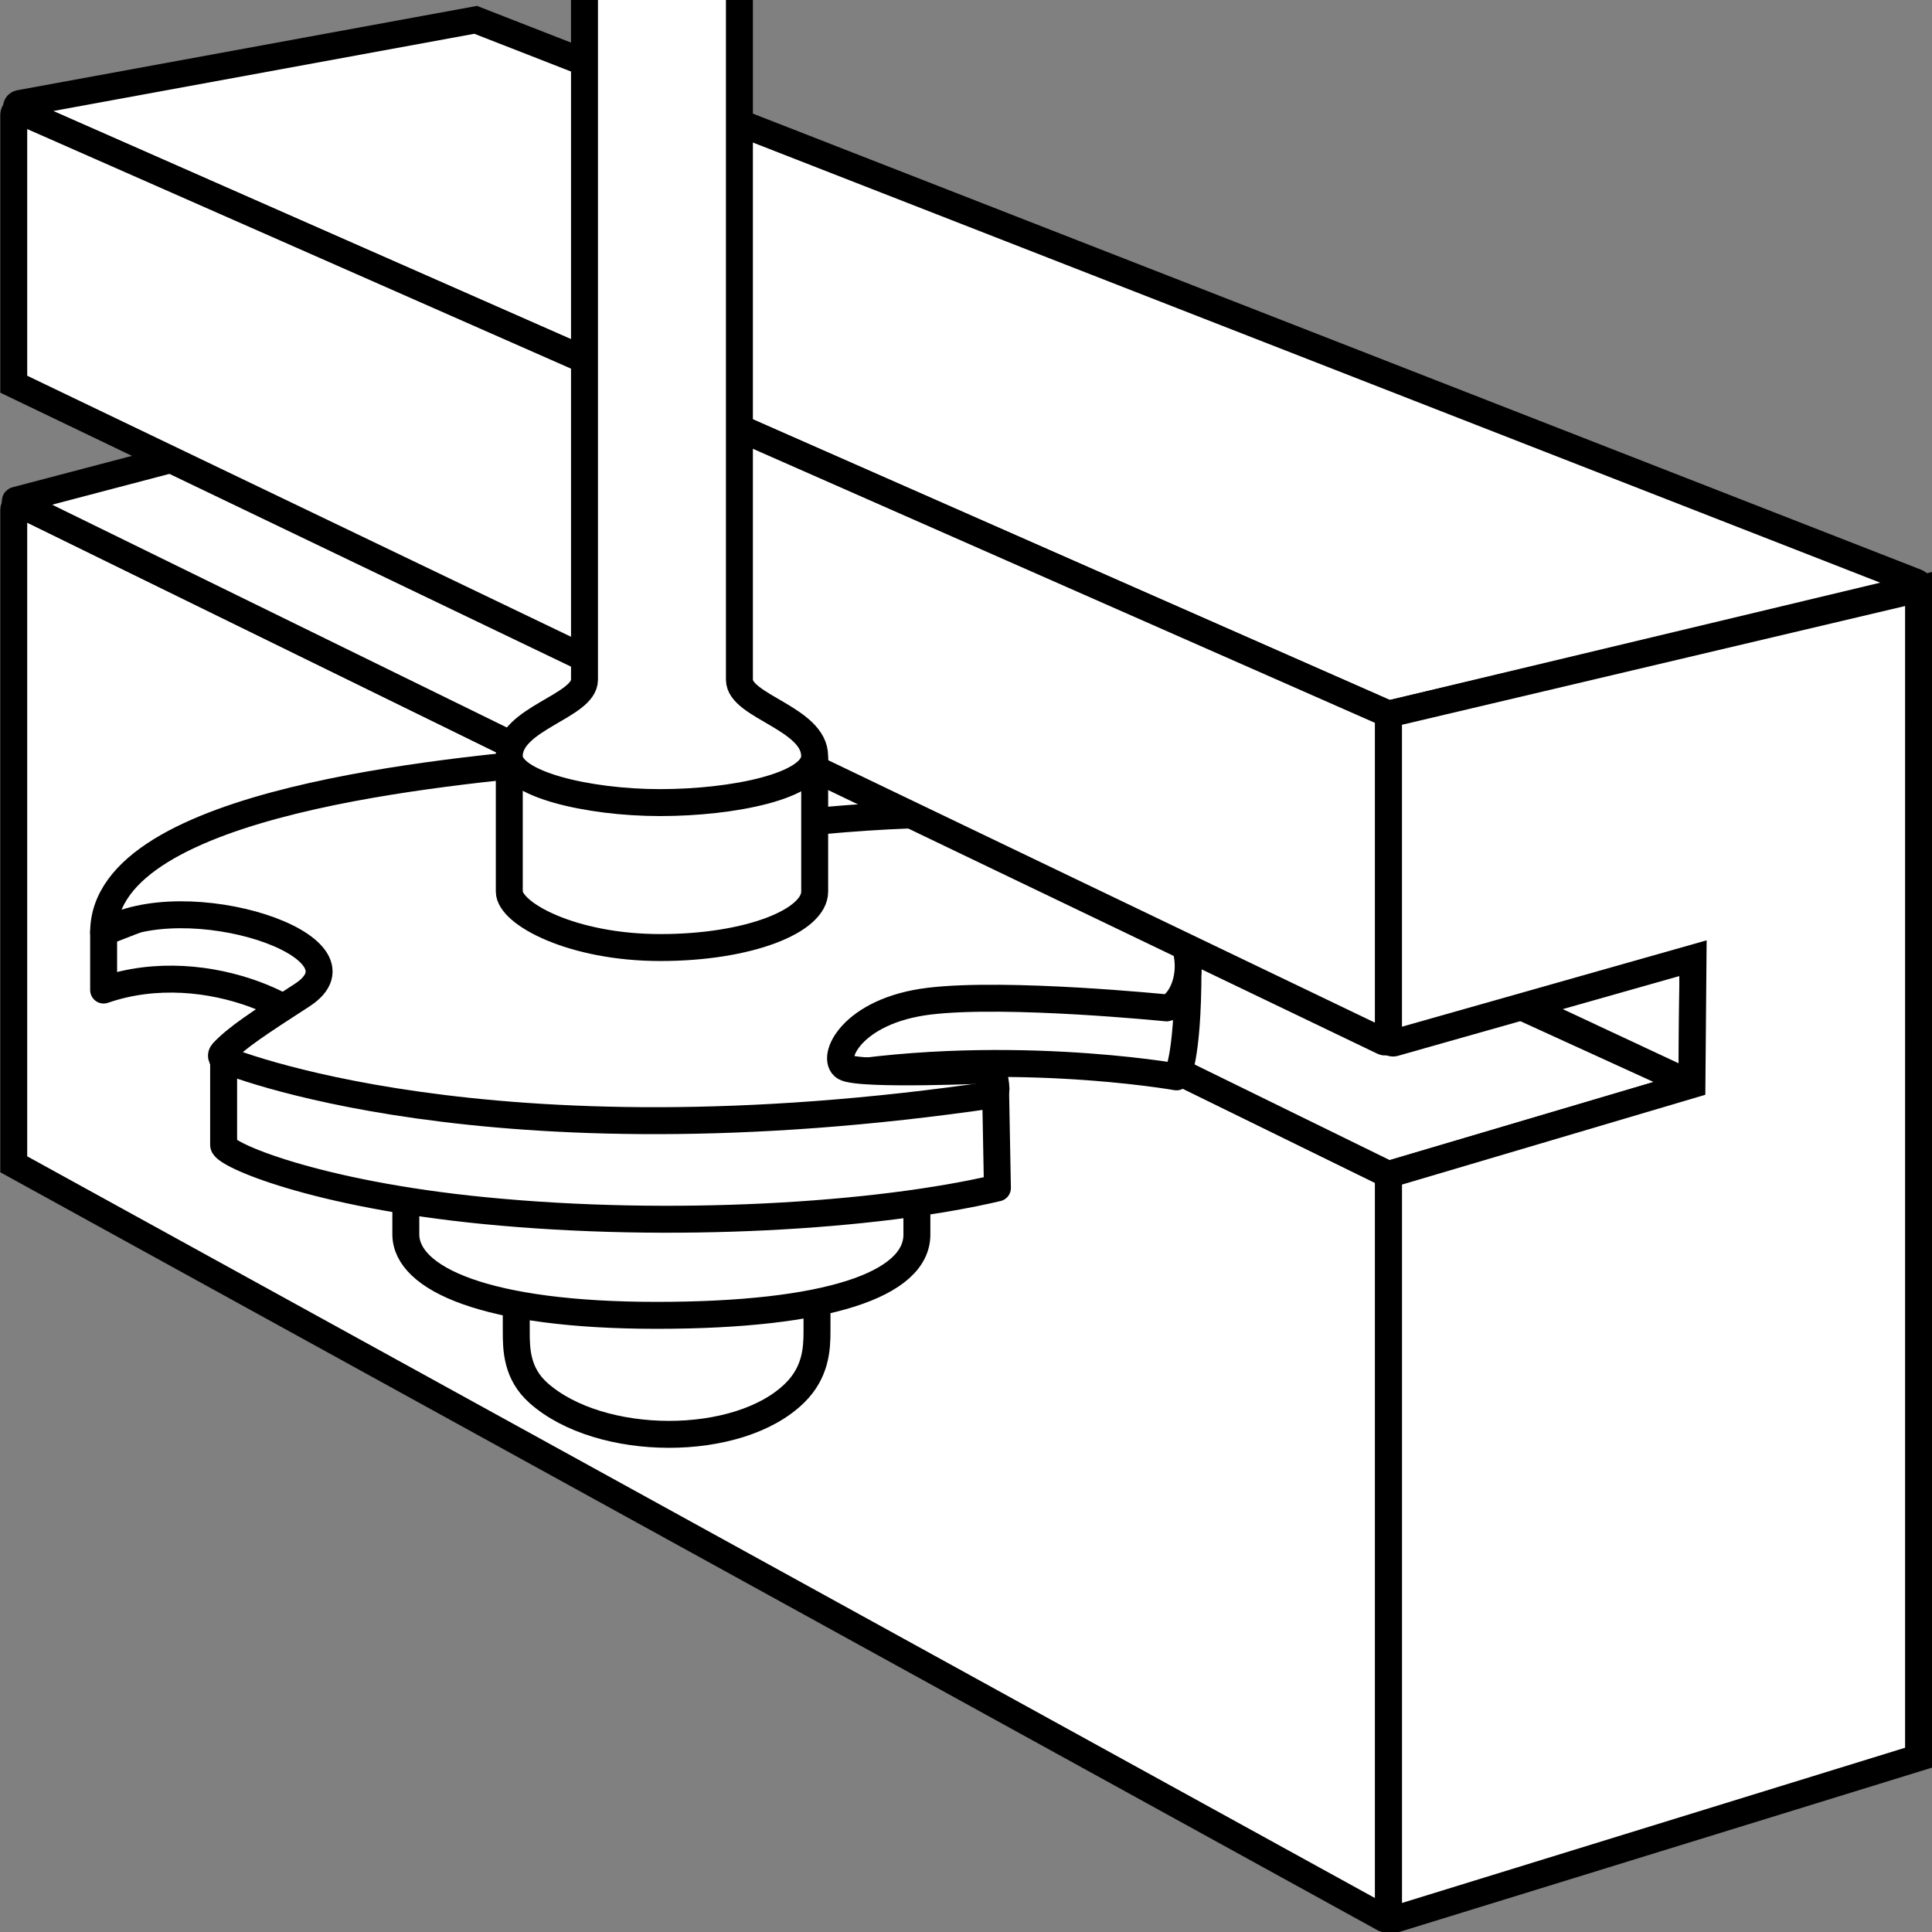
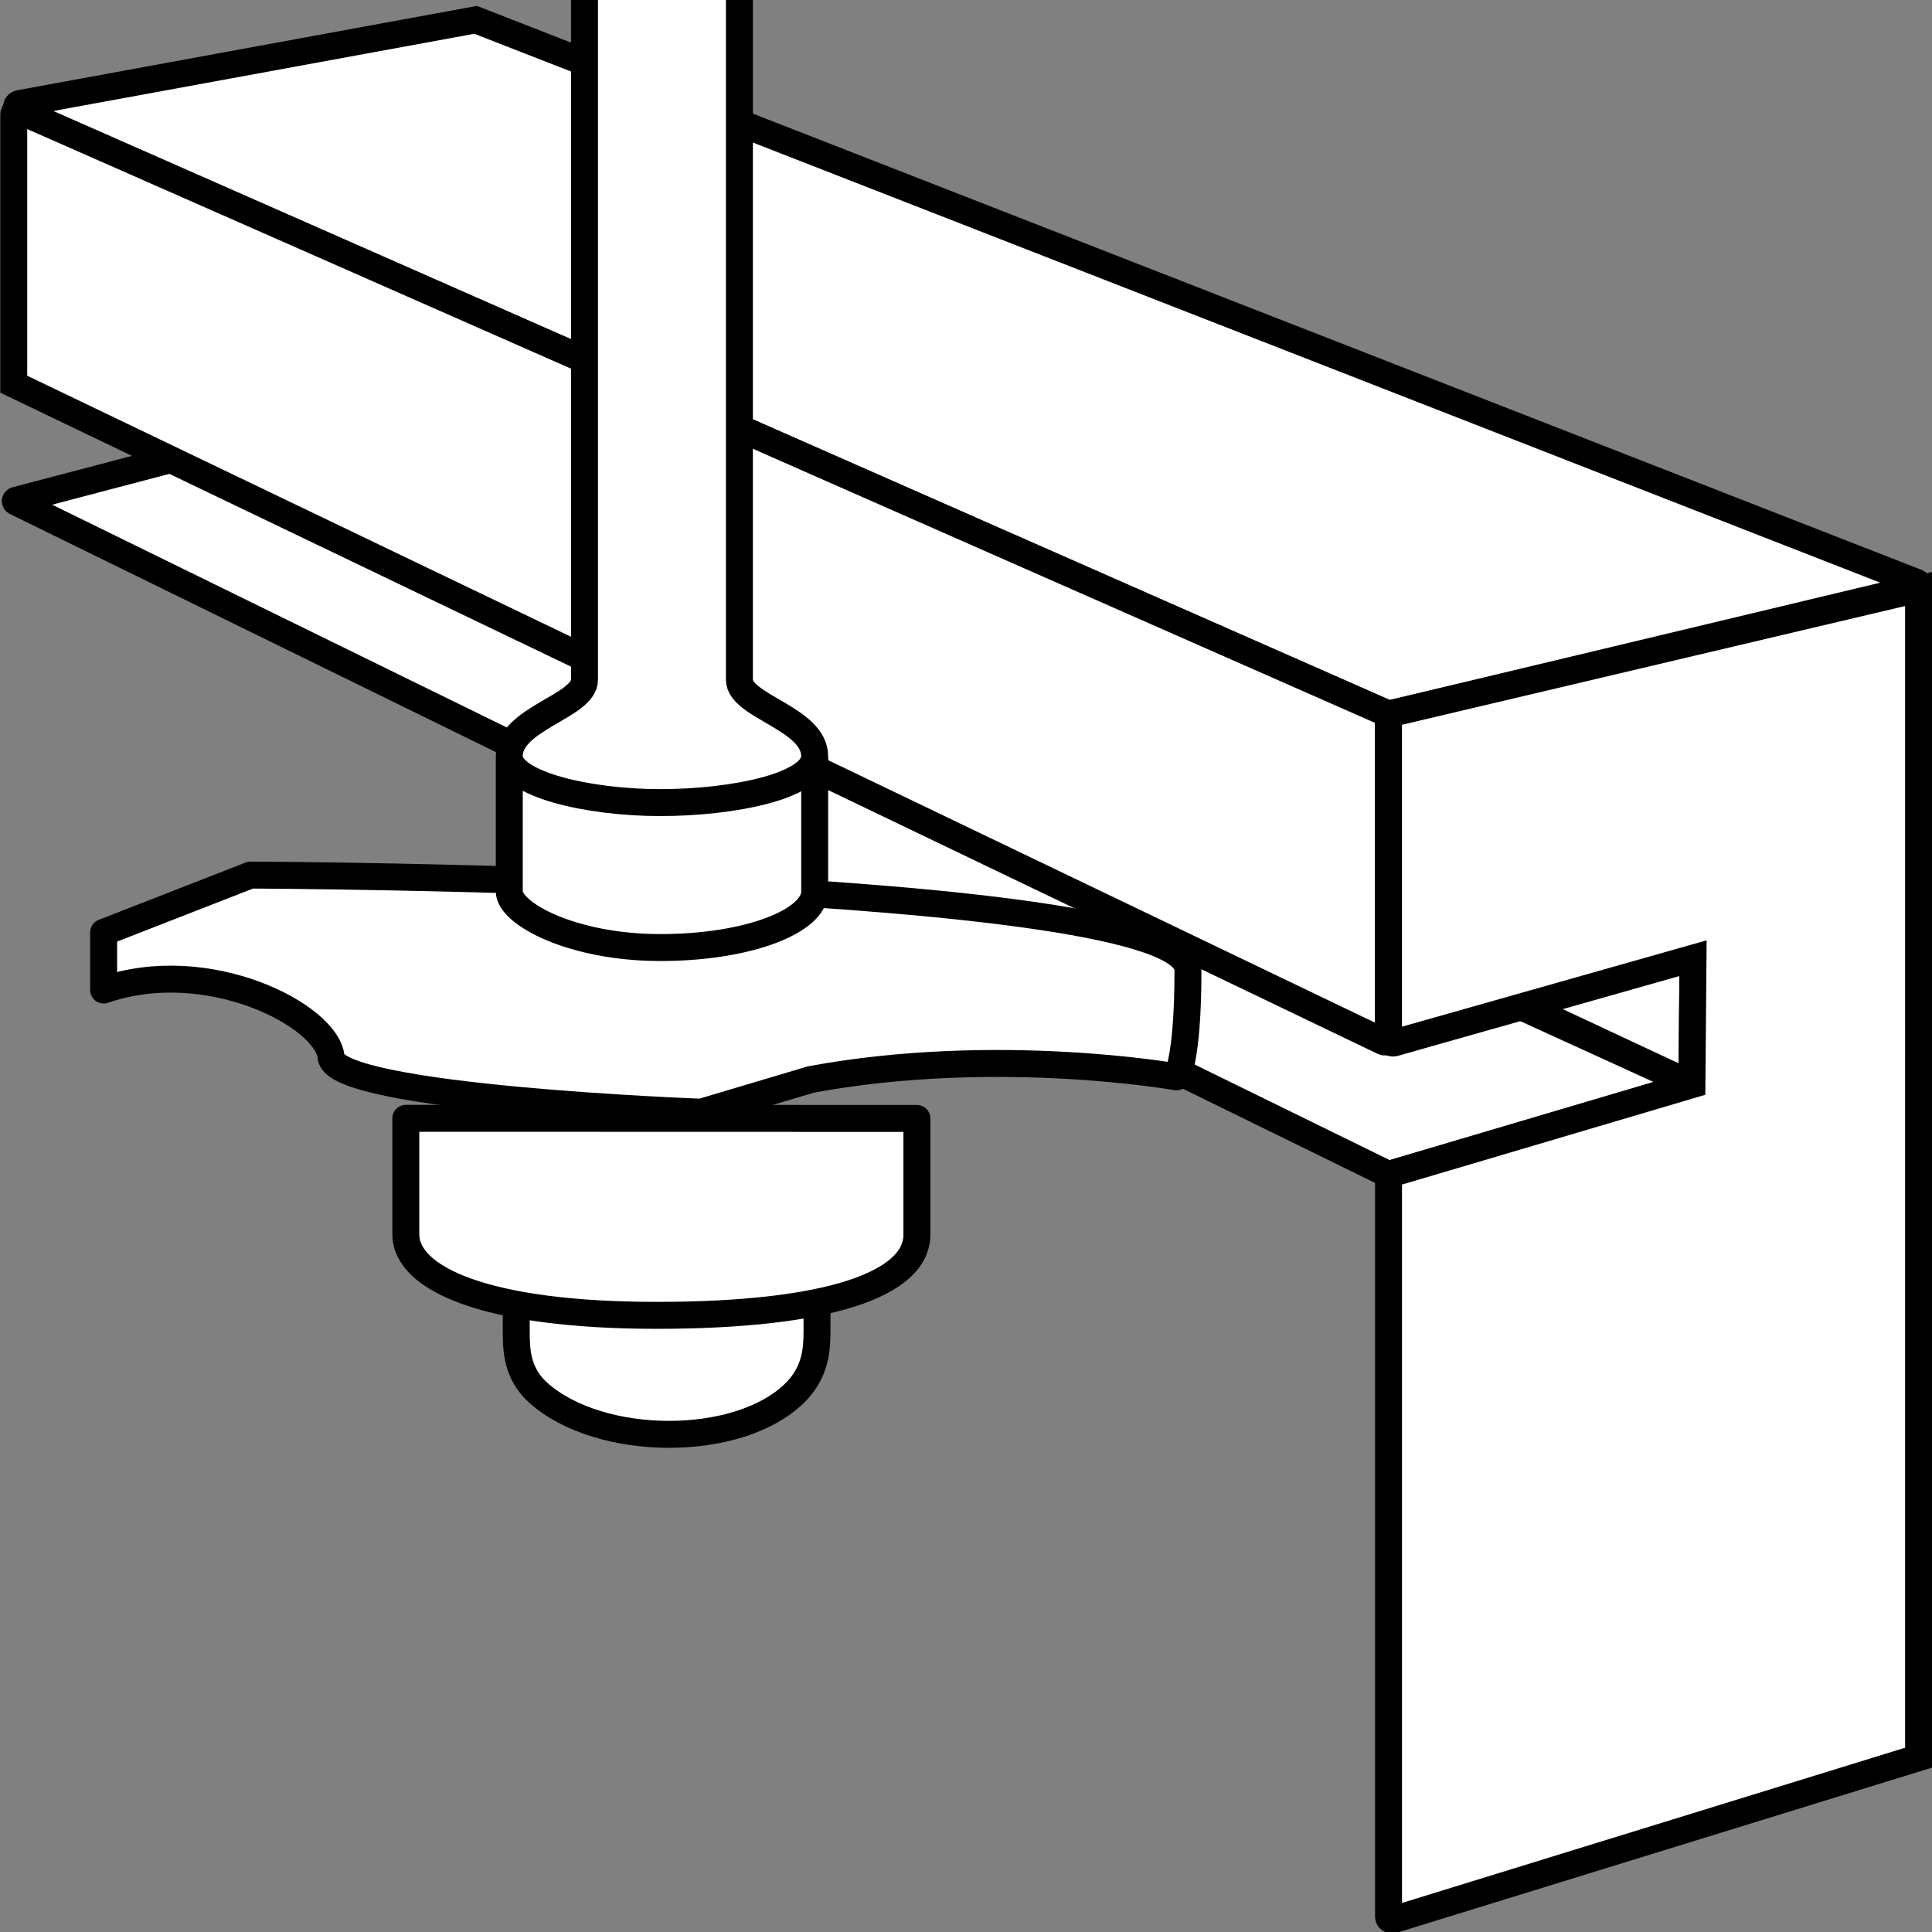
<svg xmlns="http://www.w3.org/2000/svg" xmlns:xlink="http://www.w3.org/1999/xlink" version="1.1" id="image_1_" x="0px" y="0px" width="57.366px" height="57.366px" viewBox="0 0 57.366 57.366" enable-background="new 0 0 57.366 57.366" xml:space="preserve">
  <rect x="0" y="0" width="57.366" height="57.366" fill="#808080" stroke="none" />
  <g>
    <g>
      <defs>
        <rect id="SVGID_1_" width="57.366" height="57.366" />
      </defs>
      <clipPath id="SVGID_00000108989874587135099970000014292262023995775679_">
        <use xlink:href="#SVGID_1_" overflow="visible" />
      </clipPath>
      <ellipse clip-path="url(#SVGID_00000108989874587135099970000014292262023995775679_)" fill="#FFFFFF" stroke="#000000" stroke-width="0.8" stroke-miterlimit="10" cx="19.658" cy="-4.324" rx="2.302" ry="1.259" />
    </g>
    <g>
      <defs>
        <rect id="SVGID_00000119831761049393458720000015366127349695704742_" width="57.366" height="57.366" />
      </defs>
      <clipPath id="SVGID_00000089532889226540053800000015985904047193581958_">
        <use xlink:href="#SVGID_00000119831761049393458720000015366127349695704742_" overflow="visible" />
      </clipPath>
      <path clip-path="url(#SVGID_00000089532889226540053800000015985904047193581958_)" fill="#FFFFFF" stroke="#000000" stroke-width="0.8" stroke-miterlimit="10" d="    M0.579,3.074l13.544-2.485l42.79,16.706c0.077,0.03,0.07,0.142-0.011,0.161l-15.674,3.748L0.552,3.281    C0.457,3.235,0.475,3.095,0.579,3.074z" />
    </g>
    <g>
      <defs>
-         <rect id="SVGID_00000015333378353014929640000006687622444889131663_" width="57.366" height="57.366" />
-       </defs>
+         </defs>
      <clipPath id="SVGID_00000152245855580054290300000008246945348126704829_">
        <use xlink:href="#SVGID_00000015333378353014929640000006687622444889131663_" overflow="visible" />
      </clipPath>
      <path clip-path="url(#SVGID_00000152245855580054290300000008246945348126704829_)" fill="#FFFFFF" stroke="#000000" stroke-width="0.8" stroke-miterlimit="10" d="    M0.408,15.138v19.433l40.697,22.397c0.055,0.032,0.123-0.008,0.123-0.071V34.873L0.645,14.995    C0.537,14.938,0.408,15.016,0.408,15.138z" />
    </g>
    <g>
      <defs>
        <rect id="SVGID_00000024708914191257338220000018260041766970317186_" width="57.366" height="57.366" />
      </defs>
      <clipPath id="SVGID_00000009575858754395983140000010890286424854687667_">
        <use xlink:href="#SVGID_00000024708914191257338220000018260041766970317186_" overflow="visible" />
      </clipPath>
      <path clip-path="url(#SVGID_00000009575858754395983140000010890286424854687667_)" fill="#FFFFFF" stroke="#000000" stroke-width="0.8" stroke-miterlimit="10" d="    M7.928,12.895l-7.455,1.96c-0.022,0.005-0.026,0.035-0.006,0.046l40.761,19.973l9.009-2.667L7.928,12.895z" />
    </g>
    <g>
      <defs>
        <rect id="SVGID_00000111904970499620430100000016539497718609831085_" width="57.366" height="57.366" />
      </defs>
      <clipPath id="SVGID_00000070835916853599531630000014992971945509163925_">
        <use xlink:href="#SVGID_00000111904970499620430100000016539497718609831085_" overflow="visible" />
      </clipPath>
      <path clip-path="url(#SVGID_00000070835916853599531630000014992971945509163925_)" fill="#FFFFFF" stroke="#000000" stroke-width="0.8" stroke-miterlimit="10" d="    M49.875,32.029L30.114,22.786l15.863,4.005l4.012,1.523c0.172,0.084,0.28,0.259,0.278,0.45l-0.026,3.04    C50.239,31.99,50.043,32.111,49.875,32.029z" />
    </g>
    <g>
      <defs>
        <rect id="SVGID_00000042723400480462102340000001387288273091298454_" width="57.366" height="57.366" />
      </defs>
      <clipPath id="SVGID_00000124845931513935935200000006501602771975080876_">
        <use xlink:href="#SVGID_00000042723400480462102340000001387288273091298454_" overflow="visible" />
      </clipPath>
      <path clip-path="url(#SVGID_00000124845931513935935200000006501602771975080876_)" fill="#FFFFFF" stroke="#000000" stroke-width="0.8" stroke-linejoin="round" stroke-miterlimit="10" d="    M24.259,36.688c0,0.3,0,2.318,0,2.843c0,0.525-0.037,1.217-0.66,1.83c-1.674,1.649-5.78,1.627-7.61,0    c-0.653-0.581-0.66-1.305-0.66-1.83s0-2.543,0-2.843" />
    </g>
    <g>
      <defs>
        <rect id="SVGID_00000098209396075169236380000003243380071905183616_" width="57.366" height="57.366" />
      </defs>
      <clipPath id="SVGID_00000045587297418910744390000008483081682776695965_">
        <use xlink:href="#SVGID_00000098209396075169236380000003243380071905183616_" overflow="visible" />
      </clipPath>
      <path clip-path="url(#SVGID_00000045587297418910744390000008483081682776695965_)" fill="#FFFFFF" stroke="#000000" stroke-width="0.8" stroke-linejoin="round" stroke-miterlimit="10" d="    M12.05,33.205c0,0,0,2.122,0,3.444s2.381,2.407,7.45,2.407s7.725-0.918,7.725-2.398s0-3.449,0-3.449    L12.05,33.205z" />
    </g>
    <g>
      <defs>
        <rect id="SVGID_00000093170739230814243180000001953136476165282987_" width="57.366" height="57.366" />
      </defs>
      <clipPath id="SVGID_00000080913734806121938030000014944237362888197053_">
        <use xlink:href="#SVGID_00000093170739230814243180000001953136476165282987_" overflow="visible" />
      </clipPath>
      <path clip-path="url(#SVGID_00000080913734806121938030000014944237362888197053_)" fill="#FFFFFF" stroke="#000000" stroke-width="0.8" stroke-linejoin="round" stroke-miterlimit="10" d="    M20.818,33.024c0,0-10.873-0.403-10.987-1.635c-0.114-1.232-3.654-3.066-6.754-1.992v-1.712l4.363-1.702    c0,0,27.834,0.103,27.834,2.818s-0.34,3.174-0.34,3.174s-5.319-0.946-10.855,0.078L20.818,33.024z" />
    </g>
    <g>
      <defs>
        <rect id="SVGID_00000142151763532634811660000011731201060678282910_" width="57.366" height="57.366" />
      </defs>
      <clipPath id="SVGID_00000019657328463046417610000007439733254079930755_">
        <use xlink:href="#SVGID_00000142151763532634811660000011731201060678282910_" overflow="visible" />
      </clipPath>
      <path clip-path="url(#SVGID_00000019657328463046417610000007439733254079930755_)" fill="#FFFFFF" stroke="#000000" stroke-width="0.8" stroke-linejoin="round" stroke-miterlimit="10" d="    M26.638,31.973" />
    </g>
    <g>
      <defs>
-         <rect id="SVGID_00000141435712986617452250000016488795045260991637_" width="57.366" height="57.366" />
-       </defs>
+         </defs>
      <clipPath id="SVGID_00000099621758149331004060000016700041774115468971_">
        <use xlink:href="#SVGID_00000141435712986617452250000016488795045260991637_" overflow="visible" />
      </clipPath>
      <path clip-path="url(#SVGID_00000099621758149331004060000016700041774115468971_)" fill="#FFFFFF" stroke="#000000" stroke-width="0.8" stroke-linejoin="round" stroke-miterlimit="10" d="    M16.537,22.592c-2.914,0.316-13.46,1.128-13.46,5.092c2.418-1.447,8.127,0.421,5.888,1.868    c-1.289,0.833-1.923,1.249-2.339,1.685s1.827,1.039,4.619,1.649c4.973,1.086,14.469,1.422,18.282-0.434    c0.139-0.068-0.09-0.617,0.034-0.689c0,0-4.039,0.184-4.475-0.074s0.194-1.686,2.514-1.963    s7.038,0.201,7.038,0.201c0.575-0.079,1.507-2.181-1.11-3.628c-2.617-1.447-1.705-2.656-9.833-1.863    S17.501,22.488,16.537,22.592z" />
    </g>
    <g>
      <defs>
        <rect id="SVGID_00000065783186227730064290000010689781492828769452_" width="57.366" height="57.366" />
      </defs>
      <clipPath id="SVGID_00000132769768213461155530000009570642011564916910_">
        <use xlink:href="#SVGID_00000065783186227730064290000010689781492828769452_" overflow="visible" />
      </clipPath>
      <path clip-path="url(#SVGID_00000132769768213461155530000009570642011564916910_)" fill="#FFFFFF" stroke="#000000" stroke-width="0.8" stroke-miterlimit="10" d="    M0.408,3.402v8.006l40.665,19.52c0.071,0.036,0.156-0.016,0.156-0.096v-9.628L0.581,3.295    C0.501,3.255,0.408,3.313,0.408,3.402z" />
    </g>
    <g>
      <defs>
        <rect id="SVGID_00000175280661074445593240000003397981893499954054_" width="57.366" height="57.366" />
      </defs>
      <clipPath id="SVGID_00000083794512689793348110000017878998377002062254_">
        <use xlink:href="#SVGID_00000175280661074445593240000003397981893499954054_" overflow="visible" />
      </clipPath>
      <path clip-path="url(#SVGID_00000083794512689793348110000017878998377002062254_)" fill="#FFFFFF" stroke="#000000" stroke-width="0.8" stroke-miterlimit="10" d="    M41.228,21.204v9.635c0,0.085,0.08,0.148,0.163,0.129l8.879-2.517l-0.032,3.756l-9.009,2.667v22.034    c0,0.067,0.064,0.116,0.128,0.098l15.61-4.816V17.489L41.228,21.204z" />
    </g>
    <g>
      <defs>
        <rect id="SVGID_00000142877382270694140420000015866799346980894607_" width="57.366" height="57.366" />
      </defs>
      <clipPath id="SVGID_00000171677912474424574620000009703700149022350976_">
        <use xlink:href="#SVGID_00000142877382270694140420000015866799346980894607_" overflow="visible" />
      </clipPath>
      <path clip-path="url(#SVGID_00000171677912474424574620000009703700149022350976_)" fill="#FFFFFF" stroke="#000000" stroke-width="0.8" stroke-miterlimit="10" d="    M17.379,21.619c-0.38,0.048-2.257,0.615-2.257,0.94s0,3.216,0,3.913c0,0.65,1.854,1.663,4.485,1.663    s4.583-0.791,4.583-1.663c0-0.698,0-3.588,0-3.913s-1.877-0.892-2.257-0.94H17.379z" />
    </g>
    <g>
      <defs>
        <rect id="SVGID_00000073711408686838577190000011992734023622198946_" width="57.366" height="57.366" />
      </defs>
      <clipPath id="SVGID_00000135660143696100418550000006159351554373688495_">
        <use xlink:href="#SVGID_00000073711408686838577190000011992734023622198946_" overflow="visible" />
      </clipPath>
      <path clip-path="url(#SVGID_00000135660143696100418550000006159351554373688495_)" fill="#FFFFFF" stroke="#000000" stroke-width="0.8" stroke-miterlimit="10" d="    M24.189,22.451c0-1.117-2.234-1.478-2.234-2.267V-4.094c0-0.077-0.082-0.128-0.147-0.086    c-0.811,0.518-3.315,0.738-4.294-0.009c-0.066-0.05-0.159-0.013-0.159,0.07v24.303    c0,0.788-2.234,1.15-2.234,2.267c0,0.821,2.312,1.38,4.481,1.38S24.189,23.338,24.189,22.451z" />
    </g>
    <g>
      <defs>
        <rect id="SVGID_00000105414354523978861150000004203015972578233480_" width="57.366" height="57.366" />
      </defs>
      <clipPath id="SVGID_00000065783773367543708240000015413637248661577382_">
        <use xlink:href="#SVGID_00000105414354523978861150000004203015972578233480_" overflow="visible" />
      </clipPath>
-       <path clip-path="url(#SVGID_00000065783773367543708240000015413637248661577382_)" fill="#FFFFFF" stroke="#000000" stroke-width="0.8" stroke-linejoin="round" stroke-miterlimit="10" d="    M6.64,31.455c0,0.441,0,2.264,0,2.544s2.713,1.454,7.747,1.948c5.549,0.545,11.631,0.171,15.229-0.674    l-0.052-2.777C14.4,34.729,6.64,31.455,6.64,31.455z" />
    </g>
  </g>
</svg>